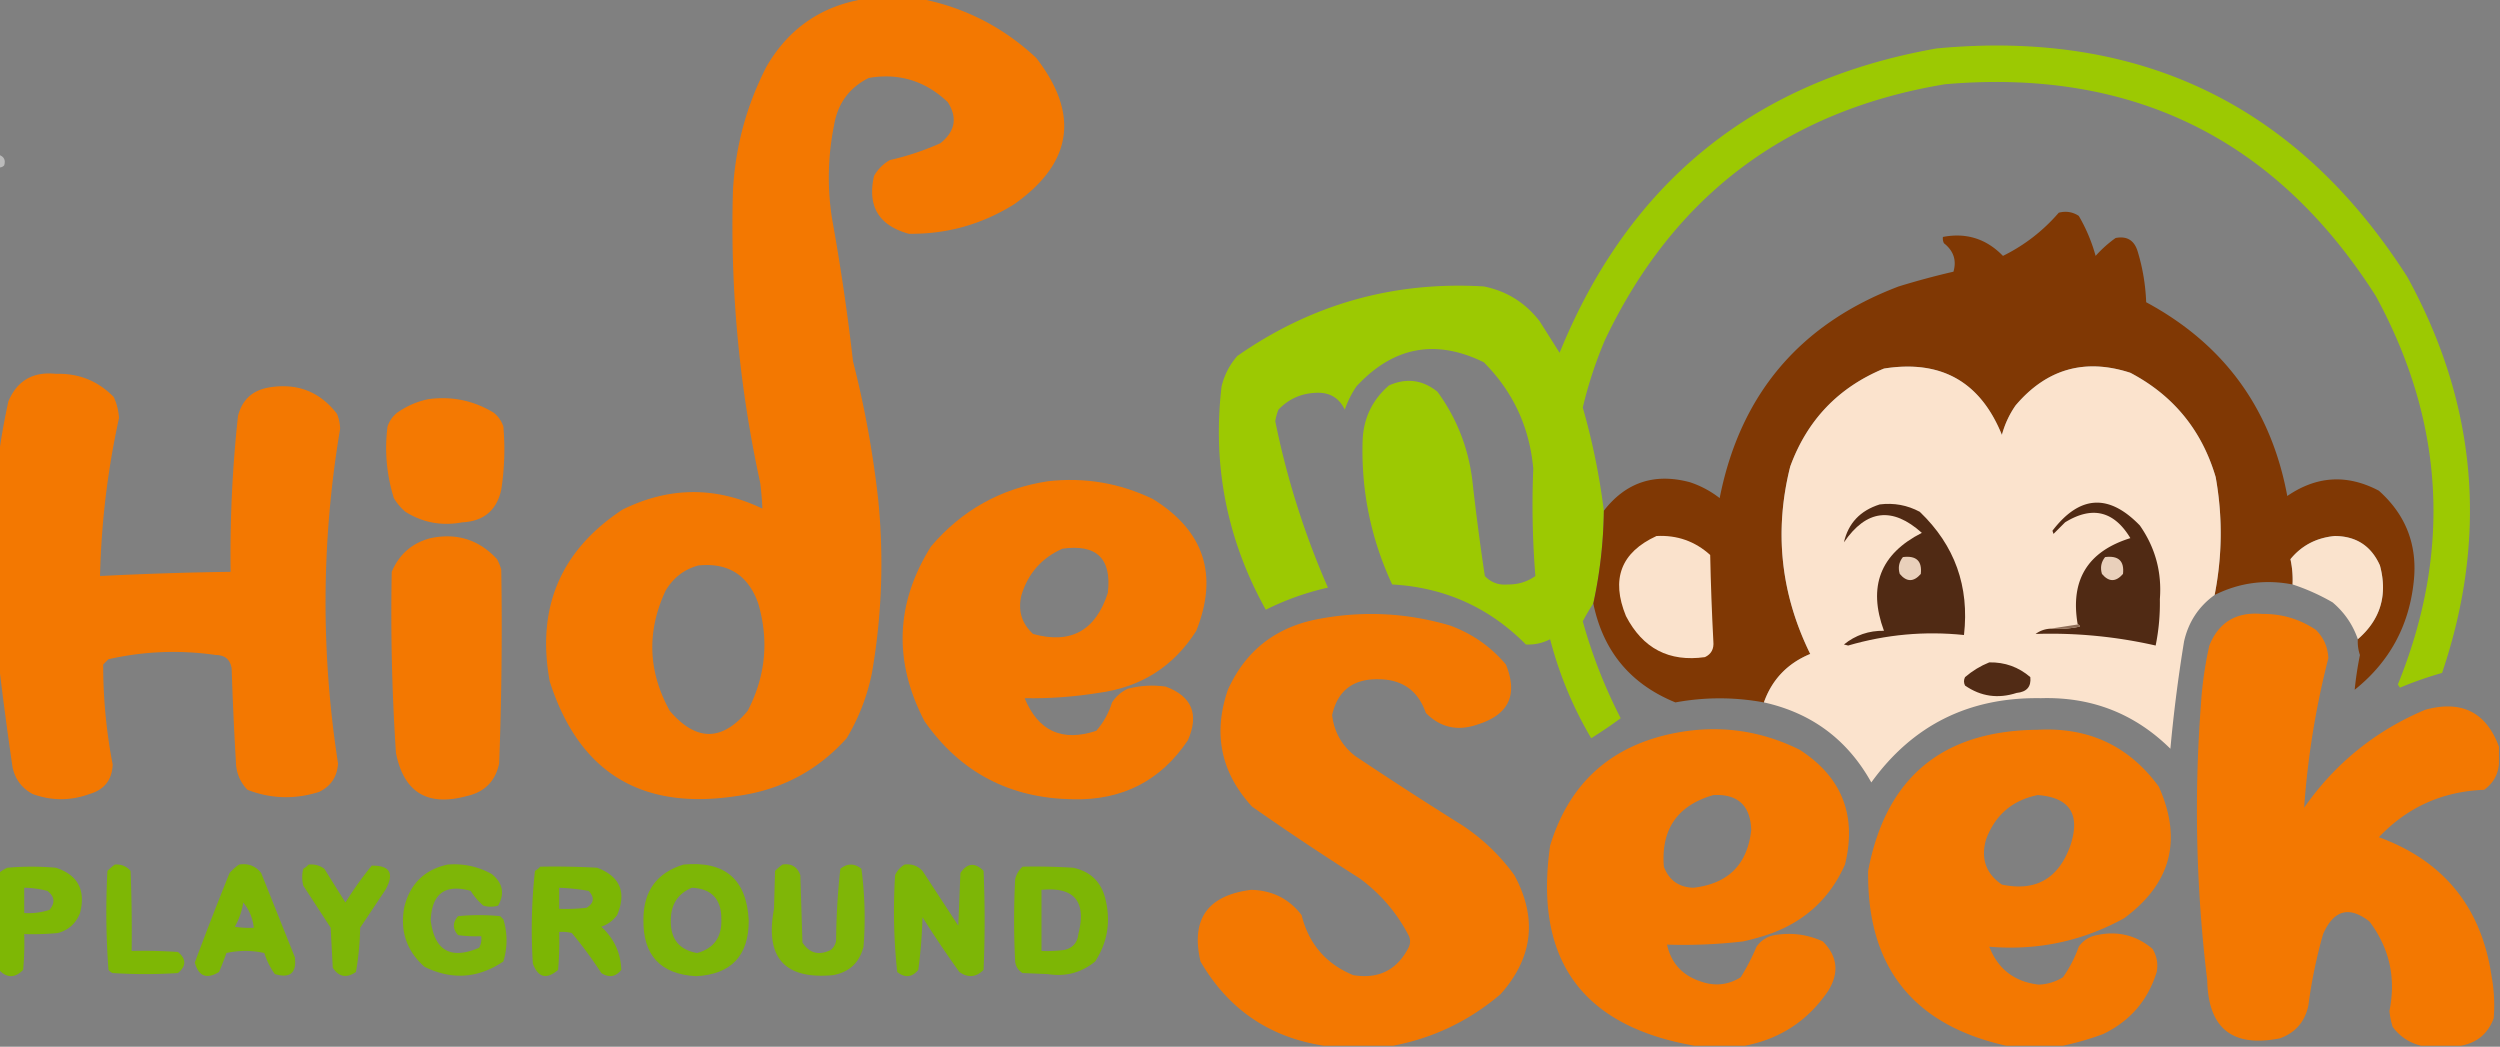
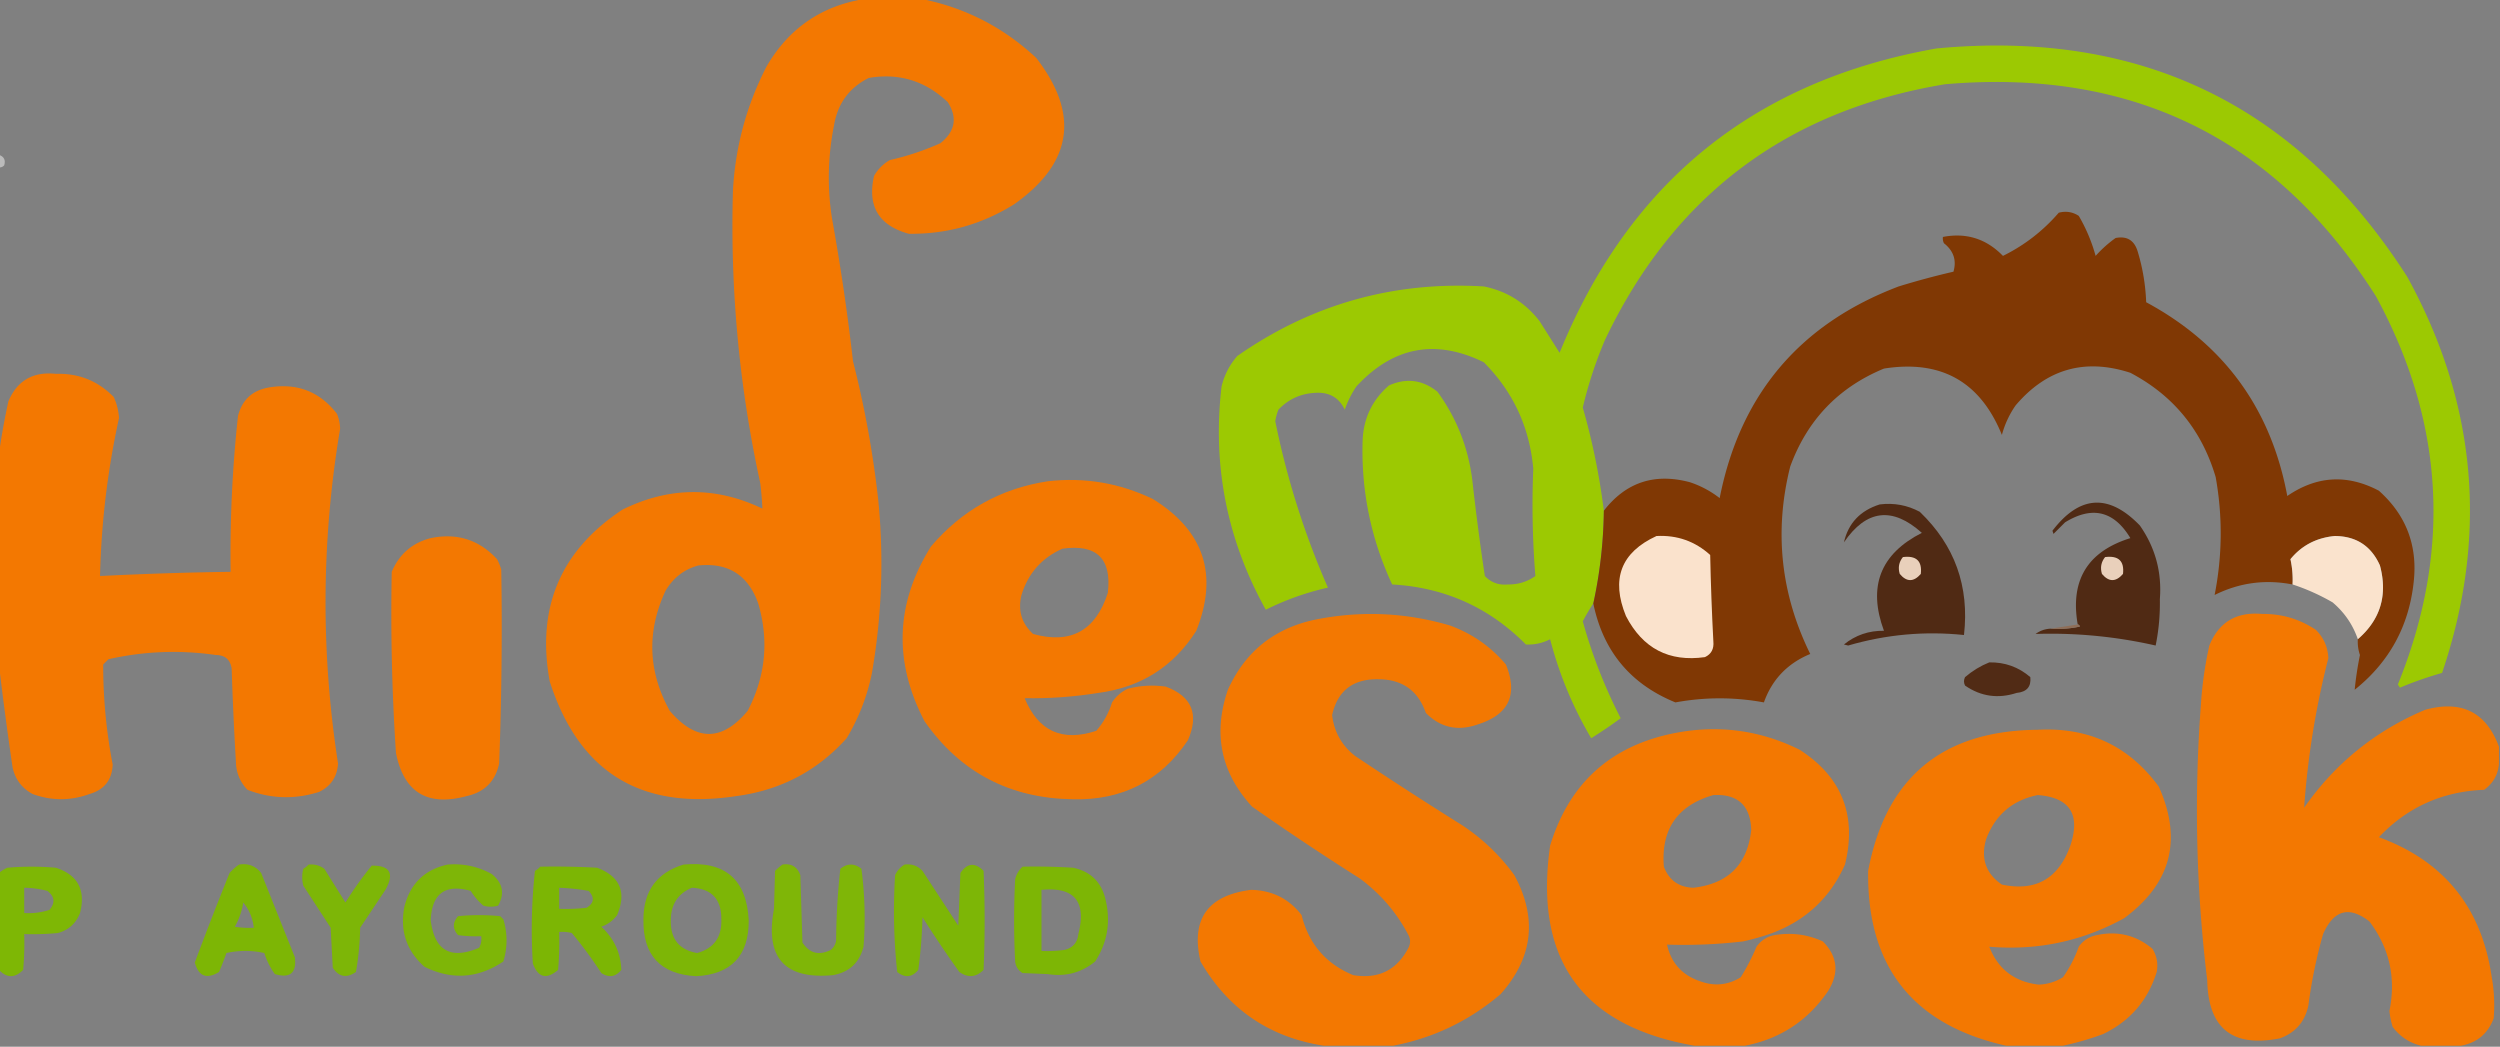
<svg xmlns="http://www.w3.org/2000/svg" viewBox="0 0 1187 497" preserveAspectRatio="xMidYMid meet" data-bbox="-0.5 -0.5 1187 497" height="497" width="1187" shape-rendering="geometricPrecision" text-rendering="geometricPrecision" image-rendering="optimizeQuality" fill-rule="evenodd" clip-rule="evenodd" data-type="ugc" role="presentation" aria-hidden="true" aria-label="">
  <rect x="0" y="0" width="1187" height="497" fill="#808080" stroke="none" />
  <g>
    <path d="M410.5-.5h27q31.172 6.212 54.5 28 31.07 40.163-10.5 69.5-23.04 14.352-50 14-21.407-5.898-16.5-27.5a20.24 20.24 0 0 1 7.5-7.5 127 127 0 0 0 24-8q10.56-8.434 3.5-19.5-15.951-15.153-37.5-11.5-13.898 6.926-16.5 22.5-4.395 21.9-1 44a1044 1044 0 0 1 10 68 478 478 0 0 1 12 66q4.065 41.232-3 82a97.7 97.7 0 0 1-12 31q-20.933 23.346-52.5 27.5-67.753 10.273-88.5-54.5-9.556-52.383 34.5-81.5 33.256-16.45 66.5-.5a179 179 0 0 0-1-12q-15.015-68.675-13-139 1.687-31.25 16-59 15.777-27.051 46.5-32m-79 269q21.322-2.213 28.5 18 7.755 26.466-5 51-18.241 21.934-37 0-15.504-28.035-2-57 5.466-9.248 15.5-12" fill="#F47800" opacity=".992" />
    <path d="M761.5 242.5a217 217 0 0 1-5 44 103 103 0 0 0-5 8.5 241.4 241.4 0 0 0 18 46 210 210 0 0 1-14 9.5q-13.045-22.096-19.5-47-5.456 2.803-11.5 2.5-26.168-26.401-63.5-28.5-15.273-32.865-14-69 .842-15.435 12.5-25.5 12.412-5.515 23 3 13.515 18.523 16.5 41.5a1211 1211 0 0 0 6 46q4.452 4.653 11 4 7.213.094 13-4a421 421 0 0 1-1-51q-2.684-29.61-23.5-50.5-34.342-16.833-60.5 11.5a47.4 47.4 0 0 0-5.5 11q-4.034-8.398-13.5-8-10.664.333-18 8a25.7 25.7 0 0 0-1.5 5.5 389 389 0 0 0 25 79 129.5 129.5 0 0 0-29.5 10.5q-27.633-49.667-21-106 1.983-8.216 7.5-14.5 52.764-36.816 117-33 16.293 3.279 26.5 16.5l9.5 15Q789.929 45.84 919.5 23 1064.865 9.31 1143 131.5q49.575 90.3 16.5 188a178 178 0 0 0-20 7c-.33-.5-.67-1-1-1.5q38.445-94.706-10.5-184.5C1080.45 65.81 1012.28 32.31 923.5 40Q810.858 58.675 762 161.5a199.7 199.7 0 0 0-10.5 32q6.961 24.309 10 49" fill="#9DCA00" opacity=".983" />
    <path d="M-.5 73.5q3.64 1.28 2.5 5-1.006 1.128-2.5 1z" fill="#FEFFFE" opacity=".468" />
    <path d="M1119.5 303.5q16.125-13.949 10.5-35c-4.13-9.291-11.3-13.957-21.5-14q-13.02 1.257-21 11a45.6 45.6 0 0 1 1 12c-12.96-2.507-25.29-.84-37 5 3.68-18.651 3.85-37.317.5-56q-9.885-33.377-40.5-49.5-32.399-10.536-54.5 15.5a44.8 44.8 0 0 0-6.5 14q-15.362-37.937-56-31.5-32.4 13.403-44.5 46.5-11.566 46.157 9.5 89-16.204 6.7-22 23-21.007-3.87-42 0-32.014-13.023-39-47a217 217 0 0 0 5-44q15.762-20.331 41-13.5a47.3 47.3 0 0 1 14 7.5q14.567-73.821 85-100.5a374 374 0 0 1 26-7q2.346-8.103-4.5-13.5a4.93 4.93 0 0 1-.5-3q16.658-3.198 28.5 9 15.282-7.528 26.5-20.5 5.124-1.34 9.5 1.5a79.3 79.3 0 0 1 8 19 57.4 57.4 0 0 1 9.5-8.5q8.13-1.553 10.5 6.5a94.5 94.5 0 0 1 4 24c36.97 19.918 59.3 50.584 67 92q20.985-14.399 43.5-2.5 19.47 17.406 16.5 43.5c-2.29 20.919-11.62 37.919-28 51 .55-5.488 1.38-10.988 2.5-16.5a19.5 19.5 0 0 1-1-7.5" fill="#803703" opacity=".987" />
-     <path d="M1051.5 282.5c-7.56 5.445-12.4 12.778-14.5 22a722 722 0 0 0-6.5 51q-25.442-25.074-61.5-24-51.065-.842-80.5 40-16.955-30.452-51-38 5.796-16.3 22-23-21.066-42.843-9.5-89 12.1-33.097 44.5-46.5 40.638-6.437 56 31.5a44.8 44.8 0 0 1 6.5-14q22.101-26.036 54.5-15.5 30.615 16.123 40.5 49.5c3.35 18.683 3.18 37.349-.5 56" fill="#FBE3CD" opacity=".999" />
    <path d="M-.5 315.5v-100a336 336 0 0 1 4.5-25q6.295-14.712 22.5-13 16.24-.508 27.5 11a27.6 27.6 0 0 1 2.5 10 392.3 392.3 0 0 0-9 75 1663 1663 0 0 1 62-2 608 608 0 0 1 3.5-74q2.908-11.407 14.5-13.5 20.194-3.444 32.5 12.5a20.7 20.7 0 0 1 1.5 7q-13.343 79.438-1 159-.585 9.433-9 13.5-17.278 5.47-34-1-5.373-5.606-5.5-13.5a1580 1580 0 0 1-2-44q-.945-6.443-7.5-6.5-25.729-3.717-51 2l-2.5 2.5a248 248 0 0 0 4.5 47.5q-.44 10.943-11 14-13.515 4.918-27 0-7.577-4.08-9.5-12.5a1656 1656 0 0 1-6.5-49" fill="#F47800" opacity=".992" />
-     <path d="M203.5 189.5q16.758-2.2 31 6.5 3.175 2.597 4.5 6.5a125.7 125.7 0 0 1-1 30q-3.258 14.749-18.5 15.5-14.604 2.758-27-5a25.6 25.6 0 0 1-5.5-6.5q-5.207-16.763-3-34 1.325-3.903 4.5-6.5 6.963-4.89 15-6.5" fill="#F47800" opacity=".988" />
    <path d="M497.5 228.5q26.288-2.991 50 8.5 36.372 22.617 20.5 62.5-16.182 25.488-46.5 29.5-17.588 2.821-35 2.5 9.715 23.496 34 15.5 5.142-5.874 7.5-13.5 2.826-4.326 7.5-6.5 8.872-2.291 18-1 18.669 6.975 10.5 25.5-19.379 28.817-54.5 28-45.025-.63-70.5-37-22.281-42.543 3-83 21.95-25.85 55.5-31m7 32q24.37-3.381 21.5 21-8.677 26.955-35.5 19.5-8.178-7.542-5.5-18.5 4.758-15.504 19.5-22" fill="#F47800" opacity=".991" />
    <path d="M892.5 239.5q10.133-1.248 19 3.5 24.95 23.877 21 58.5-27.971-2.893-55 5l-2-.5q8.258-6.67 19-6.5-11.613-31.488 18-46.5-21.043-18.837-37 4.5 3.103-13.617 17-18" fill="#502A14" />
    <path d="M973.5 298.5a49.9 49.9 0 0 0 14-1q-.186-.91-1-1-5.484-31.508 25-41c-7.78-12.914-18.117-15.414-31-7.5l-5.5 5.5-.5-1.5q19.392-25.366 41.5-2.5c7.34 10.517 10.5 22.184 9.5 35 .14 7.439-.53 14.772-2 22a224.2 224.2 0 0 0-57-5.5q3.104-2.285 7-2.5" fill="#502A14" />
    <path d="M204.5 255.5q18.721-3.841 31.5 10a23 23 0 0 1 2 5q.73 46.009-1 92-2.696 12.696-15.5 15.5-27.912 7.54-33.5-20.5a1003 1003 0 0 1-2-86q5.364-12.622 18.5-16" fill="#F47800" opacity=".99" />
    <path d="M786.5 254.5q14.684-.774 25.5 9 .421 20.515 1.5 41 .542 5.385-4 7.5-25.532 3.607-37.5-19.5-10.808-26.373 14.5-38" fill="#FAE2CC" />
    <path d="M1119.5 303.5q-3.555-10.348-12-17.5c-6.12-3.531-12.45-6.364-19-8.5a45.6 45.6 0 0 0-1-12q7.98-9.743 21-11c10.2.043 17.37 4.709 21.5 14q5.625 21.051-10.5 35" fill="#FAE3CD" opacity=".996" />
    <path d="M903.5 264.5q9.541-1.204 8.5 8-5.082 5.855-10 0-1.336-4.496 1.5-8" fill="#E9D0BB" />
    <path d="M999.5 264.5c6.36-.803 9.19 1.864 8.5 8-3.39 3.903-6.72 3.903-10 0q-1.336-4.496 1.5-8" fill="#E9D0BB" />
    <path d="M661.5 496.5h-33q-38.768-6.013-58.5-40-6.997-30.047 24-34 15.056.325 24 12 5.1 20.478 24.5 28.5 18.246 3.001 26.5-13.5 1-2.5 0-5-8.466-16.472-23.5-27.5a1312 1312 0 0 1-51-34q-22.239-24.189-11.5-55.5 12.513-27.654 42.5-33.5 31.904-6.165 63 3 15.776 5.8 26.5 18.5 8.805 21.574-13.5 28.5-14.16 4.928-24.5-5.5-5.547-15.907-22.5-16-18.15-.315-22 17 1.4 12.048 11 19.5a2041 2041 0 0 0 51 33q14.373 9.557 24.5 23.5 16.565 30.542-6.5 56.5-22.285 19.008-51 24.5" fill="#F47800" opacity=".991" />
    <path d="M1186.5 354.5v8c-.34 5.177-2.68 9.343-7 12.5-19.82.749-36.49 8.249-50 22.5 30.85 11.319 48.68 33.319 53.5 66a75.8 75.8 0 0 1 1 20c-2.73 7.277-7.9 11.611-15.5 13h-19q-8.34-2.049-13.5-9a40 40 0 0 1-1.5-7.5c3.21-15.641.05-29.808-9.5-42.5-9.61-7.473-16.95-5.473-22 6a236 236 0 0 0-7 34q-2.49 11.495-13.5 15.5-33.78 6.696-34.5-27.5a667 667 0 0 1-3-131c.59-9.443 1.92-18.776 4-28 4.47-11.081 12.8-16.081 25-15q13.935-.186 25.5 7.5 5.64 5.532 6 13.5a399.4 399.4 0 0 0-11.5 71c14.72-21.061 33.89-36.561 57.5-46.5 17.25-4.707 28.92 1.126 35 17.5" fill="#F47800" opacity=".992" />
    <path d="M986.5 296.5q.814.09 1 1a49.9 49.9 0 0 1-14 1z" fill="#8F6E58" />
    <path d="M944.5 314.5q11.131-.207 19.5 7 .721 6.801-6.5 7.5-13.247 4.299-24.5-3.5-1-2 0-4 5.27-4.5 11.5-7" fill="#512B15" />
    <path d="M828.5 496.5h-24q-80.127-13.937-68.5-95 13.615-44.612 59.5-53.5 30.915-5.94 59 8 30.072 19.424 21.5 54.5-10.398 23.394-34.5 32.5a109 109 0 0 1-14 4 243 243 0 0 1-36 1.5q2.962 13.218 16 17.5 10.055 3.555 19-2a102 102 0 0 0 7.5-14.5q3.15-4.45 8.5-5.5 12.043-2.034 23 3 10.513 10.622 2.5 23.5-14.414 21.173-39.5 26m-15-119q17.334-.92 18 16.5-2.682 24.681-27.5 27.5-10.339-.341-14-10-2.1-26.64 23.5-34" fill="#F47800" opacity=".99" />
    <path d="M979.5 496.5h-27q-66.444-14.878-65.5-83 12.531-66.436 80.5-67 36.335-1.952 57.5 27 16.965 37.864-16.5 62.5-29.812 16.375-64 13.5 6.279 16.028 23.5 18 6.204-.234 11.5-3.5a59.8 59.8 0 0 0 7.5-14.5q3.15-4.45 8.5-5.5c9.97-2.131 18.81.036 26.5 6.5 2.07 3.432 2.74 7.098 2 11q-6.285 20.284-25.5 29.5-9.492 3.49-19 5.5m-12-119q22.887 1.707 15.5 24-8.418 23.573-32.5 18.5-11.421-7.812-7.5-21.5 6.494-17.35 24.5-21" fill="#F47800" opacity=".991" />
-     <path d="M54.5 410.5q4.508-.37 7.5 3 .75 18.993.5 38 11.01-.25 22 .5 6 5 0 10a240 240 0 0 1-31 0 4.46 4.46 0 0 1-2-1.5 374 374 0 0 1-.5-47 30 30 0 0 1 3.5-3" fill="#7EB900" opacity=".962" />
    <path d="M146.5 410.5q4.158-.42 7.5 2l10 16a170 170 0 0 1 12.5-17.5q13.049-.171 6.5 11.5l-12 18a133 133 0 0 1-2 21q-6.623 4.575-11-2l-1-19-13-20a16.24 16.24 0 0 1 0-8q1.492-.85 2.5-2" fill="#7DB800" opacity=".948" />
    <path d="M324.5 410.5q29.518-2.783 31 26.5.077 25.173-25 26.5-25.437-1.44-25-27 .065-20.205 19-26m4 11q14.11.653 14 15 .417 12.733-11.5 16-12.777-2.234-12.5-15.5.01-11.334 10-15.5" fill="#7DB800" opacity=".954" />
    <path d="M371.5 410.5q6.274-.981 8.5 5l1 32q5.001 7.721 13.5 3.5 2.09-1.756 2.5-4.5a321 321 0 0 1 2-34q5-4 10 0a177 177 0 0 1 1 37q-2.92 11.421-14.5 13.5-34.533 3.195-28-31.5l.5-18a30 30 0 0 1 3.5-3" fill="#7EB800" opacity=".949" />
    <path d="M429.5 410.5q5.043-.645 8.5 3l17 26 1-25q4.89-7.178 11-1a552 552 0 0 1 0 47q-5.294 5.305-11.5 1a543 543 0 0 1-17.5-26 230 230 0 0 1-2 25q-4.456 5.388-10 1a271.3 271.3 0 0 1-1-46q1.537-3.28 4.5-5" fill="#7DB800" opacity=".954" />
    <path d="M-.5 460.5v-46a16.6 16.6 0 0 1 4-2.5 132.4 132.4 0 0 1 23 0q15.688 5.11 11.5 21.5-2.89 7.392-10.5 9.5-7.984.749-16 .5.25 8.514-.5 17-5.862 5.937-11.5 0m12-39q5.58.096 11 1.5 5.2 3.991 1 9a31.8 31.8 0 0 1-12 1.5z" fill="#7EB900" opacity=".963" />
    <path d="M113.5 410.5q6.454-1.056 10.5 4l16 40q1.367 11.196-9.5 8a35.2 35.2 0 0 1-5-10q-9-2-18 0a147 147 0 0 1-3.5 9q-8.844 5.341-11.5-4.5a1641 1641 0 0 1 16.5-42.5q2.096-2.356 4.5-4m2 18q4.218 5.12 5 12a41 41 0 0 1-9-.5 33.8 33.8 0 0 0 4-11.5" fill="#7DB800" opacity=".959" />
    <path d="M212.5 410.5q11.214-.908 21 4.5 7.853 6.374 3 15a12.5 12.5 0 0 1-7 0 30 30 0 0 1-6-7q-18.205-5.128-19 14 2.738 21.625 23 13 1.359-2.549 1-5.5a61 61 0 0 1-11-.5q-4-4.5 0-9a100.2 100.2 0 0 1 20 0l1.5 1.5q3 10 0 20-18.05 12.13-37.5 2.5-12.801-11.447-9.5-28.5 4.174-16.427 20.5-20" fill="#7DB800" opacity=".949" />
    <path d="M256.5 411.5q13.509-.25 27 .5 16.405 6.195 9.5 22.5-2.907 3.909-7.5 5.5 9.115 8.466 9.5 20.5-4.018 5.002-9.5 1.5a195 195 0 0 0-14-19 18.5 18.5 0 0 0-6-.5 163 163 0 0 1-.5 18q-8.245 7.053-12-3a255.4 255.4 0 0 1 1-44q1.492-.85 2.5-2m9 10q7.044.256 14 1.5 4.348 4.733-1 8a85 85 0 0 1-13 .5z" fill="#7CB800" opacity=".965" />
    <path d="M485.5 411.5q12.01-.25 24 .5 12.696 2.696 15.5 15.5 3.631 15.584-5 29-9.781 8.004-22.5 6l-12-.5q-3.057-1.854-3.5-5.5-1-19.5 0-39 .846-3.58 3.5-6m9 11q23.434-2.229 17.5 21-.64 6.04-6.5 7.5a61 61 0 0 1-11 .5z" fill="#7DB800" opacity=".961" />
  </g>
</svg>